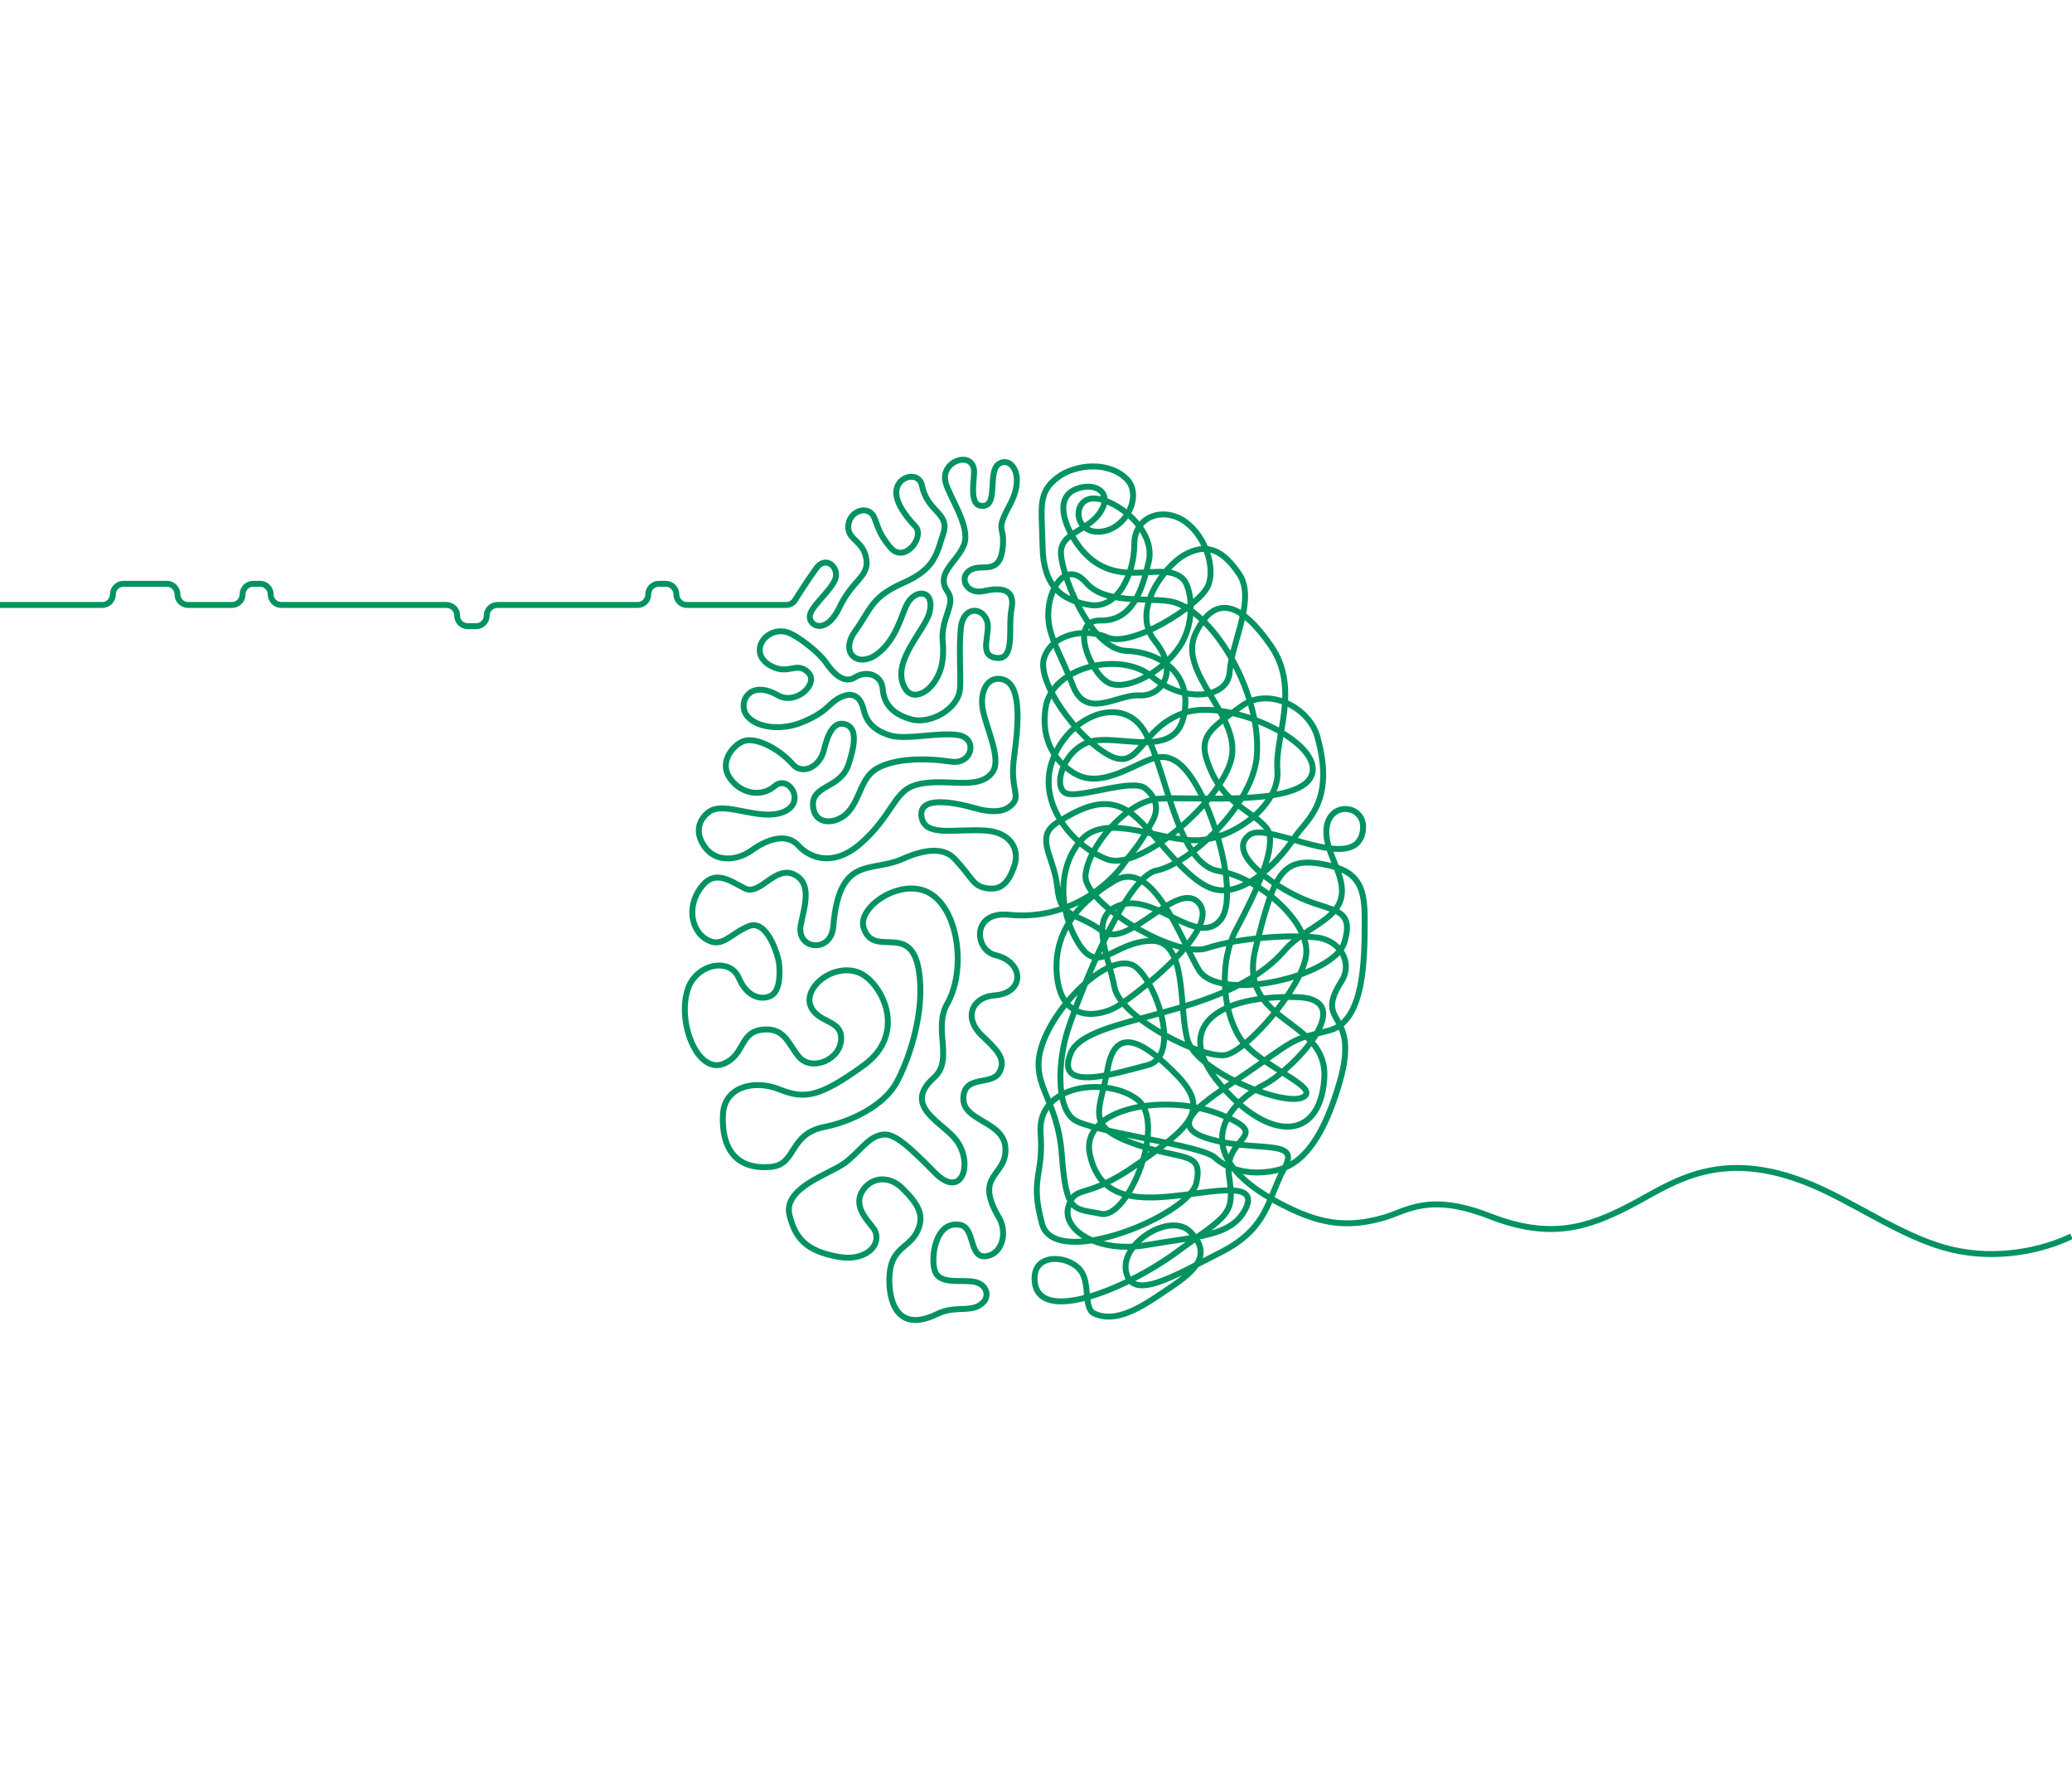
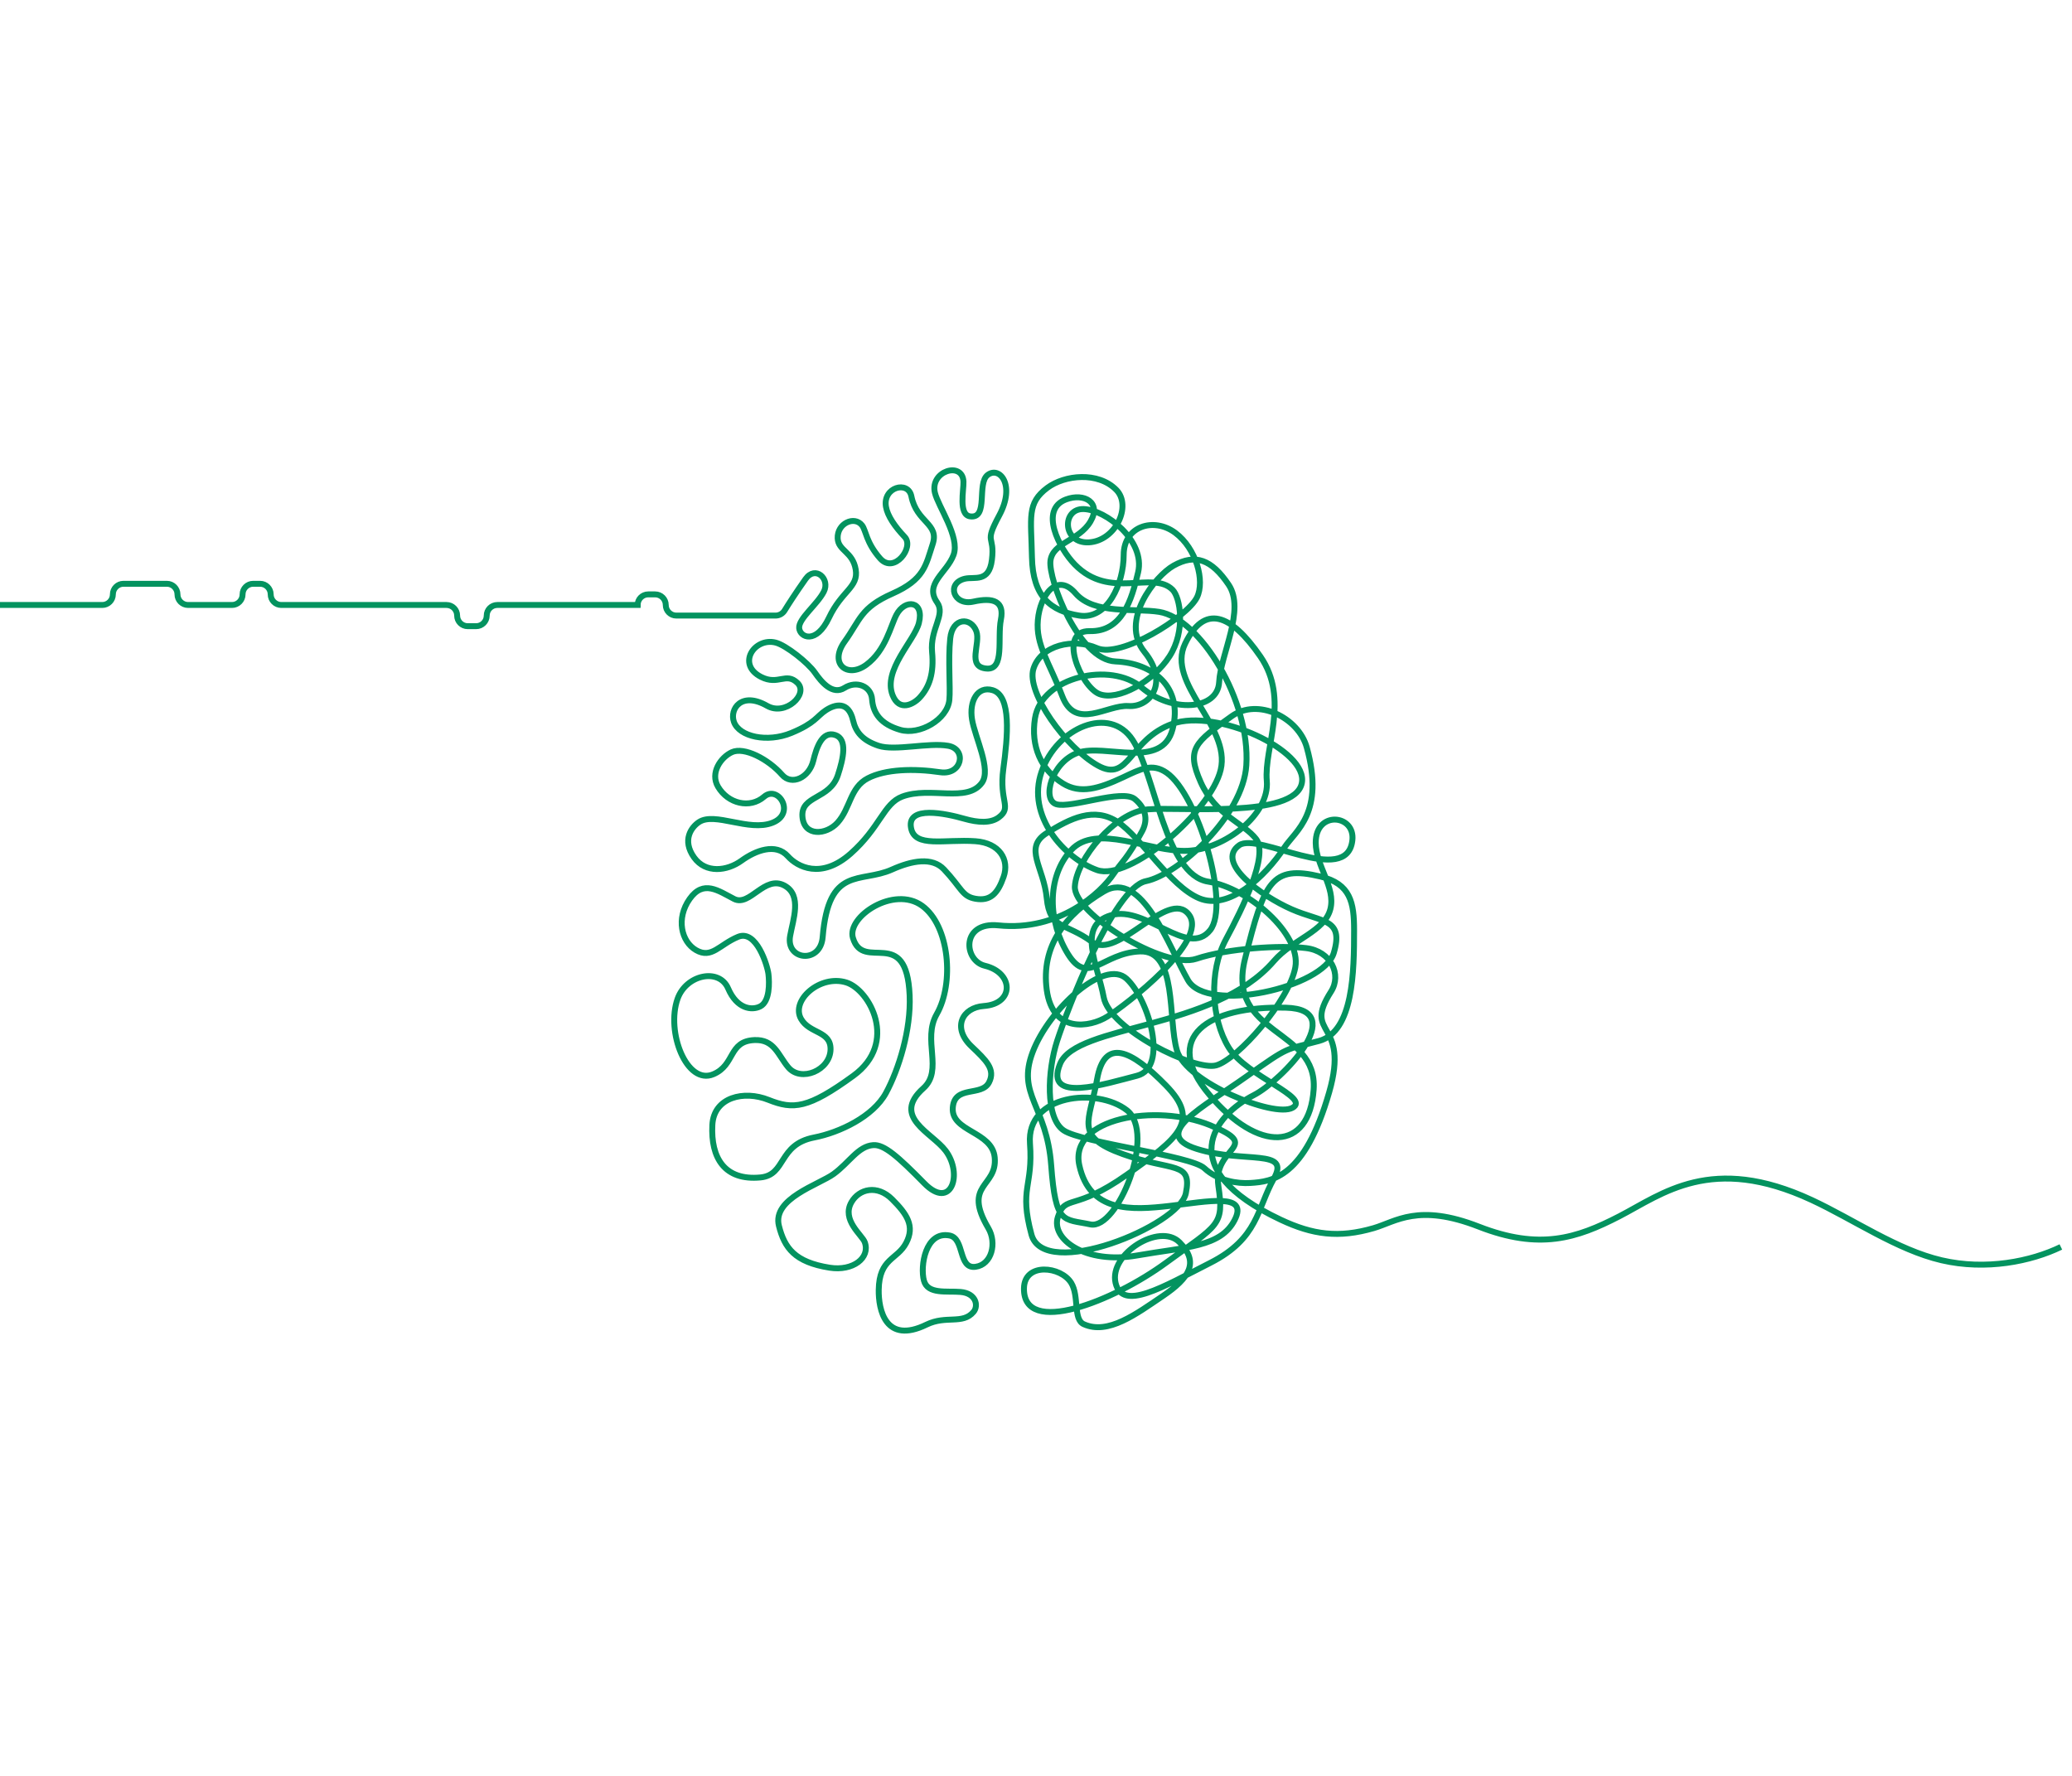
<svg xmlns="http://www.w3.org/2000/svg" version="1.1" id="svg2" width="3733.333" height="3200" viewBox="0 0 3733.333 3200">
  <defs id="defs6" />
  <g id="g10" transform="matrix(1.333,0,0,-1.333,0,3200)">
    <g id="g12" transform="scale(0.1)">
-       <path d="m -200,15828 h 1582.29 c 79.16,0 143.33,64.1 143.33,143.3 v 0 c 0,79.2 64.17,143.3 143.33,143.3 h 586.67 c 79.16,0 143.33,-64.1 143.33,-143.3 v 0 c 0,-79.2 64.18,-143.3 143.34,-143.3 h 593.33 c 79.16,0 143.33,64.1 143.33,143.3 v 0 c 0,79.2 64.18,143.3 143.34,143.3 h 93.33 c 79.16,0 143.33,-64.1 143.33,-143.3 v 0 c 0,-79.2 64.18,-143.3 143.34,-143.3 h 2233.33 c 79.16,0 143.33,-64.2 143.33,-143.4 v 0 c 0,-79.1 64.18,-143.3 143.34,-143.3 h 113.33 c 79.16,0 143.33,64.2 143.33,143.3 v 0 c 0,79.2 64.18,143.4 143.34,143.4 h 1896.66 c 79.16,0 143.34,64.1 143.34,143.3 v 0 c 0,79.2 64.17,143.3 143.33,143.3 h 93.33 c 79.16,0 143.34,-64.1 143.34,-143.3 v 0 c 0,-79.2 64.17,-143.3 143.33,-143.3 h 1340.68 c 49.8,0 96,25.8 122.1,68.2 49.9,81 145.1,230.4 283.9,426.8 132.5,187.5 335,1.6 246.7,-171.7 -88.4,-173.3 -343.4,-365 -333.4,-491.7 10,-126.6 230,-226.6 403.4,140 173.3,366.7 400.8,409.5 360.8,651.4 -40,242 -236.4,251.5 -243.8,422 -8.7,201.2 226.3,308.7 329.6,175 54.4,-70.4 53.4,-230 243.4,-446.7 190,-216.7 466.6,150 333.3,290 -133.3,140 -231.8,283.4 -253.3,406.7 -46.7,266.6 300,360 343.3,143.3 71.6,-357.9 379.6,-367.1 288.3,-646.7 -94.4,-289.2 -115,-480 -545,-670 -430,-190 -433.3,-353.3 -646.6,-650 -213.4,-296.6 36.6,-503.3 296.6,-310 260,193.4 325.8,524.6 404.2,673.4 115.8,220 380.8,193.3 304.2,-110 -60.9,-240.9 -490.1,-636.6 -355,-976.7 90,-226.7 281.9,-122.2 365,-32.5 135,145.8 195,335.8 168.3,615.8 -30.1,316.4 186.3,503.3 68,671.1 -178,252.3 132,398.9 222,642.3 90,243.3 -210.4,657.1 -252.5,842.5 -66.7,293.3 373.3,426.6 386.7,148.8 5.2,-109.9 -70.9,-447.9 89.5,-470.1 253.4,-35 86.5,444.4 237.5,560 160,122.5 379.1,-133.3 157.2,-545.9 -214.9,-399.6 -56.6,-253.3 -100,-603.3 -38.3,-309.6 -235.8,-223.4 -364,-253.3 -256.7,-60 -156.7,-370 113.3,-310 270,60 422.3,6.3 372.3,-243.7 -50,-250 55.2,-680.5 -192.4,-661.2 -276.6,21.5 -77.2,337.7 -139.9,505.7 -71.4,191.1 -322.7,190.5 -352.7,-99.5 -30,-290 4.7,-665.9 -11.7,-830 -26.6,-266.7 -403.3,-480 -663.3,-405 -260,75 -367.6,221 -381.3,413.7 -12.5,176.3 -208.7,257.5 -372.5,153.8 -161.8,-102.6 -311.2,77.5 -401.2,207.5 -90,130 -389.2,369.5 -530,405 -287.5,72.5 -531.7,-294.9 -195,-465 232.5,-117.5 335,70 490,-80 155,-150 -161.2,-452.2 -410,-310 -350,200 -508.8,-46.3 -448.8,-216.3 71.6,-202.8 452.1,-283.7 775.5,-150.4 323.3,133.3 342,223.5 464.1,304.9 127.5,85 309.3,131.3 371,-135.4 35.6,-154 124.9,-269.5 344.9,-342.8 220,-73.4 674.5,46.6 940,0 257.8,-45.4 187.8,-400.9 -105.1,-357.7 -361.1,53.2 -741.6,42.7 -981.6,-82.3 -240,-125 -234.1,-408 -409.1,-600.5 -151.9,-167.1 -452.5,-190 -473.4,83 -22.3,290 370.2,229.5 479.2,560.8 74.6,227 131.7,485.4 -34.9,542 -180,61.2 -255.4,-174.7 -297.4,-346.6 -57,-233.1 -292.5,-339 -421.1,-192.1 -186.6,213.4 -514.1,383.4 -680,306.7 -149.75,-69.2 -296.65,-280 -186.65,-466.7 135.98,-230.7 432.05,-300.4 622.05,-135.4 190,165 434.6,-224.6 114.6,-351.2 -320,-126.7 -780.04,151.9 -995.81,7.5 -100.84,-67.5 -231.07,-243 -65,-476.3 157.5,-221.2 447.5,-184.6 640.81,-44.6 193.4,140 464.4,242.1 627.1,60.3 126.3,-141.2 447.9,-318.6 847.9,34.7 400,353.4 445.8,677.1 698.4,771.7 378.3,141.7 875.4,-88.7 1075.8,185.4 132.5,181.3 -92.5,611.3 -132.5,857.9 -40,246.7 74.4,455.4 277.7,395.4 257.8,-76.1 204.7,-625.4 145.2,-1065.4 -59.6,-440 122.5,-517.6 -61.9,-654.6 -108.8,-80.9 -278.5,-72 -464.3,-18.7 -252.8,72.5 -775.6,183.2 -721.6,-121.3 49.2,-277.5 452.8,-151.9 871.6,-182 324.1,-23.4 461.7,-248 380.3,-481.5 -78.3,-224.9 -178.5,-331.2 -379.3,-296.5 -183.3,31.7 -186.2,142 -425.9,396.7 -160,170 -432.6,120.2 -705.1,-2.1 -424.8,-190.5 -855.3,59 -935.7,-914.6 -30,-363.3 -498.9,-313 -440,16.7 39.9,223.1 163.1,548 -72.6,679.7 -272.3,152 -471.7,-288.4 -685.1,-178.4 -213.31,110 -413.31,263.3 -599.98,0 -186.67,-263.4 -113.33,-577.5 86.67,-692.5 211.54,-121.7 313.84,74.9 567.51,180 247.5,102.5 397.4,-388.5 410.8,-503.7 13.3,-115.1 20,-370.5 -111.6,-437.2 -111.2,-56.2 -313.4,-36.6 -433.38,243.4 -120,280 -566.71,188.9 -683.33,-140 -159.08,-448.7 123.65,-1172.1 483.33,-1020 299.08,126.4 200.57,446.1 555.08,462 268.5,12 318,-200.5 456.8,-367.5 172.5,-207.5 568.7,-41.9 572.5,242.5 3.3,251.7 -281.2,208 -397.7,409.6 -145,250.9 256.7,605.9 612.5,493.4 312.7,-98.9 707.5,-812.9 94.2,-1259.8 -613.4,-446.9 -813.4,-460.2 -1146.7,-326.9 -333.3,133.3 -740.66,37.5 -760.01,-338.3 -22.96,-446.1 164.69,-756 650.01,-710 351.7,33.3 235,445 725,540 343.6,66.6 798.3,281.6 971.7,601.6 173.3,320 340.2,855.3 320,1320 -41.7,958.4 -626.7,305.9 -766.7,776.7 -84.7,284.9 554.4,712 936,433.7 370.1,-269.9 435.5,-1047.6 196.7,-1465 -198.3,-346.7 93.2,-756.4 -180.8,-1001.6 -434.2,-388.4 115.8,-598.4 301,-843.8 238.4,-316 75.5,-811.3 -287.8,-441.3 -357.3,363.8 -543.3,526.7 -690,516.7 -205.1,-14 -325.1,-237 -535.1,-389.5 -202.8,-147.3 -833.3,-332.5 -740,-702.5 75.3,-298.7 214.1,-490.3 685,-565 315,-50 552.5,132.5 475,345 -35.1,96.2 -317.5,300 -180,540 104.9,183 350,240 550,40 200,-200 310,-360 190,-590 -120,-230 -364.8,-204.5 -371.2,-634.3 -4,-266.8 89.3,-741.5 645.6,-470.4 266.6,130 487.9,-2.6 635.8,171.7 70,82.5 35,252.5 -175,270 -189.8,15.8 -444,-34.9 -495.2,153 -53.7,196.7 21.1,673 346.7,610 206.6,-40 112.4,-455.5 351,-423 220,30 290.7,321.8 172.3,523 -353.3,600 123.3,550 86.7,953.3 -32.7,358.9 -593.4,346.7 -566.7,676.7 24.7,306.2 390,143.3 490,340 90,176.9 -40.3,299.3 -238,487.4 -265.3,252.6 -123.1,525 166.9,545 417.5,28.7 404.4,450.9 14.4,544.2 -287.2,68.8 -324.5,597.8 182.1,545.8 821.2,-84.4 1384.9,435.8 1562.9,702.6 104,155.8 179,193.5 381.7,571.6 69.8,130.2 70,293.4 -100,433.4 -170,140 -860,-130 -1060,-70 -200,60 -67.9,569.3 293.3,696.6 361.3,127.4 1134.7,-235.2 1277.7,318.7 147.7,572.1 -271,894.1 -771,914.7 -500,20.5 -910,1110 -880,1360 30,250 384.9,270 540,530 155.1,260 -85.6,392 -330,300 -364.2,-137.2 -94.2,-661.4 120,-880 476.9,-486.8 1050,-73.4 1320,-340 106.9,-105.7 180,-557.7 -40,-900 -220,-342.3 -700,-610 -950,-510 -250,100 -570,860 -130,850 440,-10 567,418.9 655,795 100,427.5 -435,845 -735,855 -300,10 -290,-470 70,-450 360,20 584.4,492 370,710 -245.4,249.5 -697.9,202.4 -932.3,27 -279.7,-209.2 -217.7,-397 -207.7,-937 10,-540 260,-730 640,-790 380,-60 600,430 600,820 0,390 407.7,515.3 697.7,298.7 283.2,-211.6 403.3,-650 292.6,-872.7 -134.3,-269.9 -1030.3,-826 -1350.3,-686 -320,140 -760,40.4 -860,-280 -100,-320.5 440,-1066.8 870,-1306.7 429.9,-239.9 420,354.2 1010,564.2 590,210 1838.7,-357.6 1747.7,-803 -98.5,-481.7 -1647.7,-314.5 -2087.7,-354.5 -440,-40 -956.9,-671.5 -980,-1040 -23.1,-368.6 1208.8,-1124.7 1640,-980 431.2,144.6 1145.3,186.5 1484.4,145.3 339,-41.1 485.8,-358.1 338.3,-588.3 -391.6,-611.3 257.9,-375 -25,-1360 -333.2,-1159.8 -770.1,-1208.4 -1067.7,-1227 -171.7,-10.8 -436.2,28.3 -620,200 -183.9,171.6 -1648,341.5 -1900,510 -252.1,168.5 -220,810 -90,1210 130,400 761.6,2070.8 1200,2160 438.3,89.2 1312.7,877 1357.5,1565.5 56.9,874.9 -626.5,1986.5 -1177.5,2074.5 -332,53 -880,-40 -1130,250 -250,290 -480,-20 -510,-360 -30,-340 150,-560 330,-1030 180,-470 605,-112.5 895,-132.5 290,-20 555,312.5 215,732.5 -340,420 146.5,1026.1 394.4,1165.3 294.3,165.4 513.3,83.4 743.3,-256.6 230,-340 -107.7,-938.7 -127.7,-1318.7 -20,-380 -640,-420 -1050,-70 -410,350 -1349,148.7 -1439,-418 -59.7,-376.1 80.1,-697.6 379,-882 234.4,-144.7 484,-69.9 811.9,83.9 235.5,110.5 392.5,198.1 589.1,61.4 423.6,-294.3 862.4,-1783.3 587.4,-2128.3 -302.6,-379.7 -866.6,339.1 -1338.4,203 -471.8,-136.1 -179.3,-676.3 -100,-1110 79.2,-433.8 1230.1,-1000 1520,-920 289.9,79.9 990,876.6 1070,1326.6 80,450 -635.2,1071.6 -1176.7,1156.7 -585.6,92 -713.3,1446.7 -1023.3,1916.7 -310,470 -1020,170 -1230,-430 -210,-600 311.9,-1173.4 750,-1330 438.1,-156.7 1534.9,786 1671,1355.3 141.3,590.8 -741,1164.7 -481,1704.7 260,540 617.7,407 1017.7,-173 400,-580 46.7,-1231.7 86.7,-1681.7 40,-450 -564.4,-925.3 -1074.4,-945.3 -510,-20 -1230,380 -1570,10 -340,-370 -310,-980 -40,-1410 270,-430 460,20 970,40 510,20 373.7,-910 500,-1340 126.3,-430 1312.7,-913 1562.7,-773 250,140 -622.7,423 -862.7,813 -240,390 -270,1030 -40,1460 230,430 580,1140 410,1360 -170,220 -549,318.7 -749,768.7 -200,450 -76.6,538.8 419,891.3 354.4,252 902.4,-18.9 1014.4,-421.3 246.6,-886.7 -152.1,-1125.8 -301.1,-1352.1 -263.3,-400 -753.3,-856.6 -1153.3,-688.1 -400,168.4 -780,821.5 -1100,1031.5 -320,210 -640,50 -960,-150 -320,-200 -40,-460 0,-881.5 40,-421.6 260,-330 610,-588.5 350,-258.6 1030,730 1310,370 280,-360 -860,-1230 -1100,-1380 -240,-150 -740,-230 -820,360 -80,590 250,1020 770,1330 520,310 880,-750 1140,-1200 260,-450 1830,-100 1970,370 140,470 -160,410 -570,590 -410,180 -1035.6,632 -709,865.3 257.1,183.6 1458.1,-569 1530,66.7 40,353.3 -498.4,405.6 -495.4,-34.4 2.1,-310.6 271.1,-600.7 198.8,-892.3 -76.2,-306.7 -509.3,-409.2 -764.4,-705.3 -810,-940 -2670,-850 -2890,-1390 -220,-540 610,-270 1040,-160 430,110 160,1030 -140,1310 -300,280 -1050,-410 -1270,-990 -220,-580 190,-720 250,-1530 60,-810 161.8,-721.9 530,-800 368.1,-78.2 893.3,1230.9 493.3,1543.3 -400,312.4 -1360,216.7 -1310,-450 44,-587.1 -150,-600 20,-1230 170,-630 1996.7,116.7 2086.7,556.7 90,440 -180,290 -850,530 -670,240 -450,440 -350,1010 100,570 460,400 930,-80 470,-480 180,-707.7 -530,-1210 -710,-502.4 -827.3,-258 -929,-568 -98.8,-301.3 371.7,-645 1069,-522 660.3,116.4 1130,110 1320,480 190,370 -360,250 -880,190 -520,-60 -1080,-90 -1220,550 -140,640 1040,840 1770,540 730,-300 30,-280 110,-820 80,-540 0,-520 -710,-1040 -710,-520 -1930.6,-1004.7 -1918,-342.9 6.7,351.9 500,298.5 639,71.6 109.3,-178.4 23.7,-492.1 169,-557.5 330,-148.8 710,138.8 1070,381.9 360,243.2 494.4,455.6 224.4,725.6 -270,270 -954.4,-158.7 -864.4,-548.7 90,-390 630,-60 1280,270 650,330 630,730 860,1140 230,410 -400,200 -1040,400 -640,200 80,560 670,980 590,420 513.4,354.4 980,480 466.6,125.6 474.4,945.4 474.4,1498.7 0,370 -46.9,626.3 -454.4,723.8 -665.3,159.2 -760,-72.5 -1020,-1112.5 -260,-1040 987.7,-928 927.7,-1768 -60,-840 -747.7,-852 -1407.7,-72 -660,780 -26.4,1206.6 1033.5,1179.4 869.2,-22.4 -60,-991 -435.8,-1182.4 -530,-270 -1107.9,-989.5 362.5,-1682.5 435,-205 785,-252.5 1259.8,-114.5 298.1,86.6 600,340 1420,20 820,-320 1320,-160 1900,140 580,300 1244.8,850.3 2600,220 561.8,-261.3 1155.1,-674.7 1755.1,-814.7 600,-140 1211.8,-14.8 1612.6,180" style="fill:none;stroke:#03935f;stroke-width:80;stroke-linecap:butt;stroke-linejoin:miter;stroke-miterlimit:10;stroke-dasharray:none;stroke-opacity:1" id="path16" />
+       <path d="m -200,15828 h 1582.29 c 79.16,0 143.33,64.1 143.33,143.3 v 0 c 0,79.2 64.17,143.3 143.33,143.3 h 586.67 c 79.16,0 143.33,-64.1 143.33,-143.3 v 0 c 0,-79.2 64.18,-143.3 143.34,-143.3 h 593.33 c 79.16,0 143.33,64.1 143.33,143.3 v 0 c 0,79.2 64.18,143.3 143.34,143.3 h 93.33 c 79.16,0 143.33,-64.1 143.33,-143.3 v 0 c 0,-79.2 64.18,-143.3 143.34,-143.3 h 2233.33 c 79.16,0 143.33,-64.2 143.33,-143.4 v 0 c 0,-79.1 64.18,-143.3 143.34,-143.3 h 113.33 c 79.16,0 143.33,64.2 143.33,143.3 v 0 c 0,79.2 64.18,143.4 143.34,143.4 h 1896.66 v 0 c 0,79.2 64.17,143.3 143.33,143.3 h 93.33 c 79.16,0 143.34,-64.1 143.34,-143.3 v 0 c 0,-79.2 64.17,-143.3 143.33,-143.3 h 1340.68 c 49.8,0 96,25.8 122.1,68.2 49.9,81 145.1,230.4 283.9,426.8 132.5,187.5 335,1.6 246.7,-171.7 -88.4,-173.3 -343.4,-365 -333.4,-491.7 10,-126.6 230,-226.6 403.4,140 173.3,366.7 400.8,409.5 360.8,651.4 -40,242 -236.4,251.5 -243.8,422 -8.7,201.2 226.3,308.7 329.6,175 54.4,-70.4 53.4,-230 243.4,-446.7 190,-216.7 466.6,150 333.3,290 -133.3,140 -231.8,283.4 -253.3,406.7 -46.7,266.6 300,360 343.3,143.3 71.6,-357.9 379.6,-367.1 288.3,-646.7 -94.4,-289.2 -115,-480 -545,-670 -430,-190 -433.3,-353.3 -646.6,-650 -213.4,-296.6 36.6,-503.3 296.6,-310 260,193.4 325.8,524.6 404.2,673.4 115.8,220 380.8,193.3 304.2,-110 -60.9,-240.9 -490.1,-636.6 -355,-976.7 90,-226.7 281.9,-122.2 365,-32.5 135,145.8 195,335.8 168.3,615.8 -30.1,316.4 186.3,503.3 68,671.1 -178,252.3 132,398.9 222,642.3 90,243.3 -210.4,657.1 -252.5,842.5 -66.7,293.3 373.3,426.6 386.7,148.8 5.2,-109.9 -70.9,-447.9 89.5,-470.1 253.4,-35 86.5,444.4 237.5,560 160,122.5 379.1,-133.3 157.2,-545.9 -214.9,-399.6 -56.6,-253.3 -100,-603.3 -38.3,-309.6 -235.8,-223.4 -364,-253.3 -256.7,-60 -156.7,-370 113.3,-310 270,60 422.3,6.3 372.3,-243.7 -50,-250 55.2,-680.5 -192.4,-661.2 -276.6,21.5 -77.2,337.7 -139.9,505.7 -71.4,191.1 -322.7,190.5 -352.7,-99.5 -30,-290 4.7,-665.9 -11.7,-830 -26.6,-266.7 -403.3,-480 -663.3,-405 -260,75 -367.6,221 -381.3,413.7 -12.5,176.3 -208.7,257.5 -372.5,153.8 -161.8,-102.6 -311.2,77.5 -401.2,207.5 -90,130 -389.2,369.5 -530,405 -287.5,72.5 -531.7,-294.9 -195,-465 232.5,-117.5 335,70 490,-80 155,-150 -161.2,-452.2 -410,-310 -350,200 -508.8,-46.3 -448.8,-216.3 71.6,-202.8 452.1,-283.7 775.5,-150.4 323.3,133.3 342,223.5 464.1,304.9 127.5,85 309.3,131.3 371,-135.4 35.6,-154 124.9,-269.5 344.9,-342.8 220,-73.4 674.5,46.6 940,0 257.8,-45.4 187.8,-400.9 -105.1,-357.7 -361.1,53.2 -741.6,42.7 -981.6,-82.3 -240,-125 -234.1,-408 -409.1,-600.5 -151.9,-167.1 -452.5,-190 -473.4,83 -22.3,290 370.2,229.5 479.2,560.8 74.6,227 131.7,485.4 -34.9,542 -180,61.2 -255.4,-174.7 -297.4,-346.6 -57,-233.1 -292.5,-339 -421.1,-192.1 -186.6,213.4 -514.1,383.4 -680,306.7 -149.75,-69.2 -296.65,-280 -186.65,-466.7 135.98,-230.7 432.05,-300.4 622.05,-135.4 190,165 434.6,-224.6 114.6,-351.2 -320,-126.7 -780.04,151.9 -995.81,7.5 -100.84,-67.5 -231.07,-243 -65,-476.3 157.5,-221.2 447.5,-184.6 640.81,-44.6 193.4,140 464.4,242.1 627.1,60.3 126.3,-141.2 447.9,-318.6 847.9,34.7 400,353.4 445.8,677.1 698.4,771.7 378.3,141.7 875.4,-88.7 1075.8,185.4 132.5,181.3 -92.5,611.3 -132.5,857.9 -40,246.7 74.4,455.4 277.7,395.4 257.8,-76.1 204.7,-625.4 145.2,-1065.4 -59.6,-440 122.5,-517.6 -61.9,-654.6 -108.8,-80.9 -278.5,-72 -464.3,-18.7 -252.8,72.5 -775.6,183.2 -721.6,-121.3 49.2,-277.5 452.8,-151.9 871.6,-182 324.1,-23.4 461.7,-248 380.3,-481.5 -78.3,-224.9 -178.5,-331.2 -379.3,-296.5 -183.3,31.7 -186.2,142 -425.9,396.7 -160,170 -432.6,120.2 -705.1,-2.1 -424.8,-190.5 -855.3,59 -935.7,-914.6 -30,-363.3 -498.9,-313 -440,16.7 39.9,223.1 163.1,548 -72.6,679.7 -272.3,152 -471.7,-288.4 -685.1,-178.4 -213.31,110 -413.31,263.3 -599.98,0 -186.67,-263.4 -113.33,-577.5 86.67,-692.5 211.54,-121.7 313.84,74.9 567.51,180 247.5,102.5 397.4,-388.5 410.8,-503.7 13.3,-115.1 20,-370.5 -111.6,-437.2 -111.2,-56.2 -313.4,-36.6 -433.38,243.4 -120,280 -566.71,188.9 -683.33,-140 -159.08,-448.7 123.65,-1172.1 483.33,-1020 299.08,126.4 200.57,446.1 555.08,462 268.5,12 318,-200.5 456.8,-367.5 172.5,-207.5 568.7,-41.9 572.5,242.5 3.3,251.7 -281.2,208 -397.7,409.6 -145,250.9 256.7,605.9 612.5,493.4 312.7,-98.9 707.5,-812.9 94.2,-1259.8 -613.4,-446.9 -813.4,-460.2 -1146.7,-326.9 -333.3,133.3 -740.66,37.5 -760.01,-338.3 -22.96,-446.1 164.69,-756 650.01,-710 351.7,33.3 235,445 725,540 343.6,66.6 798.3,281.6 971.7,601.6 173.3,320 340.2,855.3 320,1320 -41.7,958.4 -626.7,305.9 -766.7,776.7 -84.7,284.9 554.4,712 936,433.7 370.1,-269.9 435.5,-1047.6 196.7,-1465 -198.3,-346.7 93.2,-756.4 -180.8,-1001.6 -434.2,-388.4 115.8,-598.4 301,-843.8 238.4,-316 75.5,-811.3 -287.8,-441.3 -357.3,363.8 -543.3,526.7 -690,516.7 -205.1,-14 -325.1,-237 -535.1,-389.5 -202.8,-147.3 -833.3,-332.5 -740,-702.5 75.3,-298.7 214.1,-490.3 685,-565 315,-50 552.5,132.5 475,345 -35.1,96.2 -317.5,300 -180,540 104.9,183 350,240 550,40 200,-200 310,-360 190,-590 -120,-230 -364.8,-204.5 -371.2,-634.3 -4,-266.8 89.3,-741.5 645.6,-470.4 266.6,130 487.9,-2.6 635.8,171.7 70,82.5 35,252.5 -175,270 -189.8,15.8 -444,-34.9 -495.2,153 -53.7,196.7 21.1,673 346.7,610 206.6,-40 112.4,-455.5 351,-423 220,30 290.7,321.8 172.3,523 -353.3,600 123.3,550 86.7,953.3 -32.7,358.9 -593.4,346.7 -566.7,676.7 24.7,306.2 390,143.3 490,340 90,176.9 -40.3,299.3 -238,487.4 -265.3,252.6 -123.1,525 166.9,545 417.5,28.7 404.4,450.9 14.4,544.2 -287.2,68.8 -324.5,597.8 182.1,545.8 821.2,-84.4 1384.9,435.8 1562.9,702.6 104,155.8 179,193.5 381.7,571.6 69.8,130.2 70,293.4 -100,433.4 -170,140 -860,-130 -1060,-70 -200,60 -67.9,569.3 293.3,696.6 361.3,127.4 1134.7,-235.2 1277.7,318.7 147.7,572.1 -271,894.1 -771,914.7 -500,20.5 -910,1110 -880,1360 30,250 384.9,270 540,530 155.1,260 -85.6,392 -330,300 -364.2,-137.2 -94.2,-661.4 120,-880 476.9,-486.8 1050,-73.4 1320,-340 106.9,-105.7 180,-557.7 -40,-900 -220,-342.3 -700,-610 -950,-510 -250,100 -570,860 -130,850 440,-10 567,418.9 655,795 100,427.5 -435,845 -735,855 -300,10 -290,-470 70,-450 360,20 584.4,492 370,710 -245.4,249.5 -697.9,202.4 -932.3,27 -279.7,-209.2 -217.7,-397 -207.7,-937 10,-540 260,-730 640,-790 380,-60 600,430 600,820 0,390 407.7,515.3 697.7,298.7 283.2,-211.6 403.3,-650 292.6,-872.7 -134.3,-269.9 -1030.3,-826 -1350.3,-686 -320,140 -760,40.4 -860,-280 -100,-320.5 440,-1066.8 870,-1306.7 429.9,-239.9 420,354.2 1010,564.2 590,210 1838.7,-357.6 1747.7,-803 -98.5,-481.7 -1647.7,-314.5 -2087.7,-354.5 -440,-40 -956.9,-671.5 -980,-1040 -23.1,-368.6 1208.8,-1124.7 1640,-980 431.2,144.6 1145.3,186.5 1484.4,145.3 339,-41.1 485.8,-358.1 338.3,-588.3 -391.6,-611.3 257.9,-375 -25,-1360 -333.2,-1159.8 -770.1,-1208.4 -1067.7,-1227 -171.7,-10.8 -436.2,28.3 -620,200 -183.9,171.6 -1648,341.5 -1900,510 -252.1,168.5 -220,810 -90,1210 130,400 761.6,2070.8 1200,2160 438.3,89.2 1312.7,877 1357.5,1565.5 56.9,874.9 -626.5,1986.5 -1177.5,2074.5 -332,53 -880,-40 -1130,250 -250,290 -480,-20 -510,-360 -30,-340 150,-560 330,-1030 180,-470 605,-112.5 895,-132.5 290,-20 555,312.5 215,732.5 -340,420 146.5,1026.1 394.4,1165.3 294.3,165.4 513.3,83.4 743.3,-256.6 230,-340 -107.7,-938.7 -127.7,-1318.7 -20,-380 -640,-420 -1050,-70 -410,350 -1349,148.7 -1439,-418 -59.7,-376.1 80.1,-697.6 379,-882 234.4,-144.7 484,-69.9 811.9,83.9 235.5,110.5 392.5,198.1 589.1,61.4 423.6,-294.3 862.4,-1783.3 587.4,-2128.3 -302.6,-379.7 -866.6,339.1 -1338.4,203 -471.8,-136.1 -179.3,-676.3 -100,-1110 79.2,-433.8 1230.1,-1000 1520,-920 289.9,79.9 990,876.6 1070,1326.6 80,450 -635.2,1071.6 -1176.7,1156.7 -585.6,92 -713.3,1446.7 -1023.3,1916.7 -310,470 -1020,170 -1230,-430 -210,-600 311.9,-1173.4 750,-1330 438.1,-156.7 1534.9,786 1671,1355.3 141.3,590.8 -741,1164.7 -481,1704.7 260,540 617.7,407 1017.7,-173 400,-580 46.7,-1231.7 86.7,-1681.7 40,-450 -564.4,-925.3 -1074.4,-945.3 -510,-20 -1230,380 -1570,10 -340,-370 -310,-980 -40,-1410 270,-430 460,20 970,40 510,20 373.7,-910 500,-1340 126.3,-430 1312.7,-913 1562.7,-773 250,140 -622.7,423 -862.7,813 -240,390 -270,1030 -40,1460 230,430 580,1140 410,1360 -170,220 -549,318.7 -749,768.7 -200,450 -76.6,538.8 419,891.3 354.4,252 902.4,-18.9 1014.4,-421.3 246.6,-886.7 -152.1,-1125.8 -301.1,-1352.1 -263.3,-400 -753.3,-856.6 -1153.3,-688.1 -400,168.4 -780,821.5 -1100,1031.5 -320,210 -640,50 -960,-150 -320,-200 -40,-460 0,-881.5 40,-421.6 260,-330 610,-588.5 350,-258.6 1030,730 1310,370 280,-360 -860,-1230 -1100,-1380 -240,-150 -740,-230 -820,360 -80,590 250,1020 770,1330 520,310 880,-750 1140,-1200 260,-450 1830,-100 1970,370 140,470 -160,410 -570,590 -410,180 -1035.6,632 -709,865.3 257.1,183.6 1458.1,-569 1530,66.7 40,353.3 -498.4,405.6 -495.4,-34.4 2.1,-310.6 271.1,-600.7 198.8,-892.3 -76.2,-306.7 -509.3,-409.2 -764.4,-705.3 -810,-940 -2670,-850 -2890,-1390 -220,-540 610,-270 1040,-160 430,110 160,1030 -140,1310 -300,280 -1050,-410 -1270,-990 -220,-580 190,-720 250,-1530 60,-810 161.8,-721.9 530,-800 368.1,-78.2 893.3,1230.9 493.3,1543.3 -400,312.4 -1360,216.7 -1310,-450 44,-587.1 -150,-600 20,-1230 170,-630 1996.7,116.7 2086.7,556.7 90,440 -180,290 -850,530 -670,240 -450,440 -350,1010 100,570 460,400 930,-80 470,-480 180,-707.7 -530,-1210 -710,-502.4 -827.3,-258 -929,-568 -98.8,-301.3 371.7,-645 1069,-522 660.3,116.4 1130,110 1320,480 190,370 -360,250 -880,190 -520,-60 -1080,-90 -1220,550 -140,640 1040,840 1770,540 730,-300 30,-280 110,-820 80,-540 0,-520 -710,-1040 -710,-520 -1930.6,-1004.7 -1918,-342.9 6.7,351.9 500,298.5 639,71.6 109.3,-178.4 23.7,-492.1 169,-557.5 330,-148.8 710,138.8 1070,381.9 360,243.2 494.4,455.6 224.4,725.6 -270,270 -954.4,-158.7 -864.4,-548.7 90,-390 630,-60 1280,270 650,330 630,730 860,1140 230,410 -400,200 -1040,400 -640,200 80,560 670,980 590,420 513.4,354.4 980,480 466.6,125.6 474.4,945.4 474.4,1498.7 0,370 -46.9,626.3 -454.4,723.8 -665.3,159.2 -760,-72.5 -1020,-1112.5 -260,-1040 987.7,-928 927.7,-1768 -60,-840 -747.7,-852 -1407.7,-72 -660,780 -26.4,1206.6 1033.5,1179.4 869.2,-22.4 -60,-991 -435.8,-1182.4 -530,-270 -1107.9,-989.5 362.5,-1682.5 435,-205 785,-252.5 1259.8,-114.5 298.1,86.6 600,340 1420,20 820,-320 1320,-160 1900,140 580,300 1244.8,850.3 2600,220 561.8,-261.3 1155.1,-674.7 1755.1,-814.7 600,-140 1211.8,-14.8 1612.6,180" style="fill:none;stroke:#03935f;stroke-width:80;stroke-linecap:butt;stroke-linejoin:miter;stroke-miterlimit:10;stroke-dasharray:none;stroke-opacity:1" id="path16" />
    </g>
  </g>
</svg>